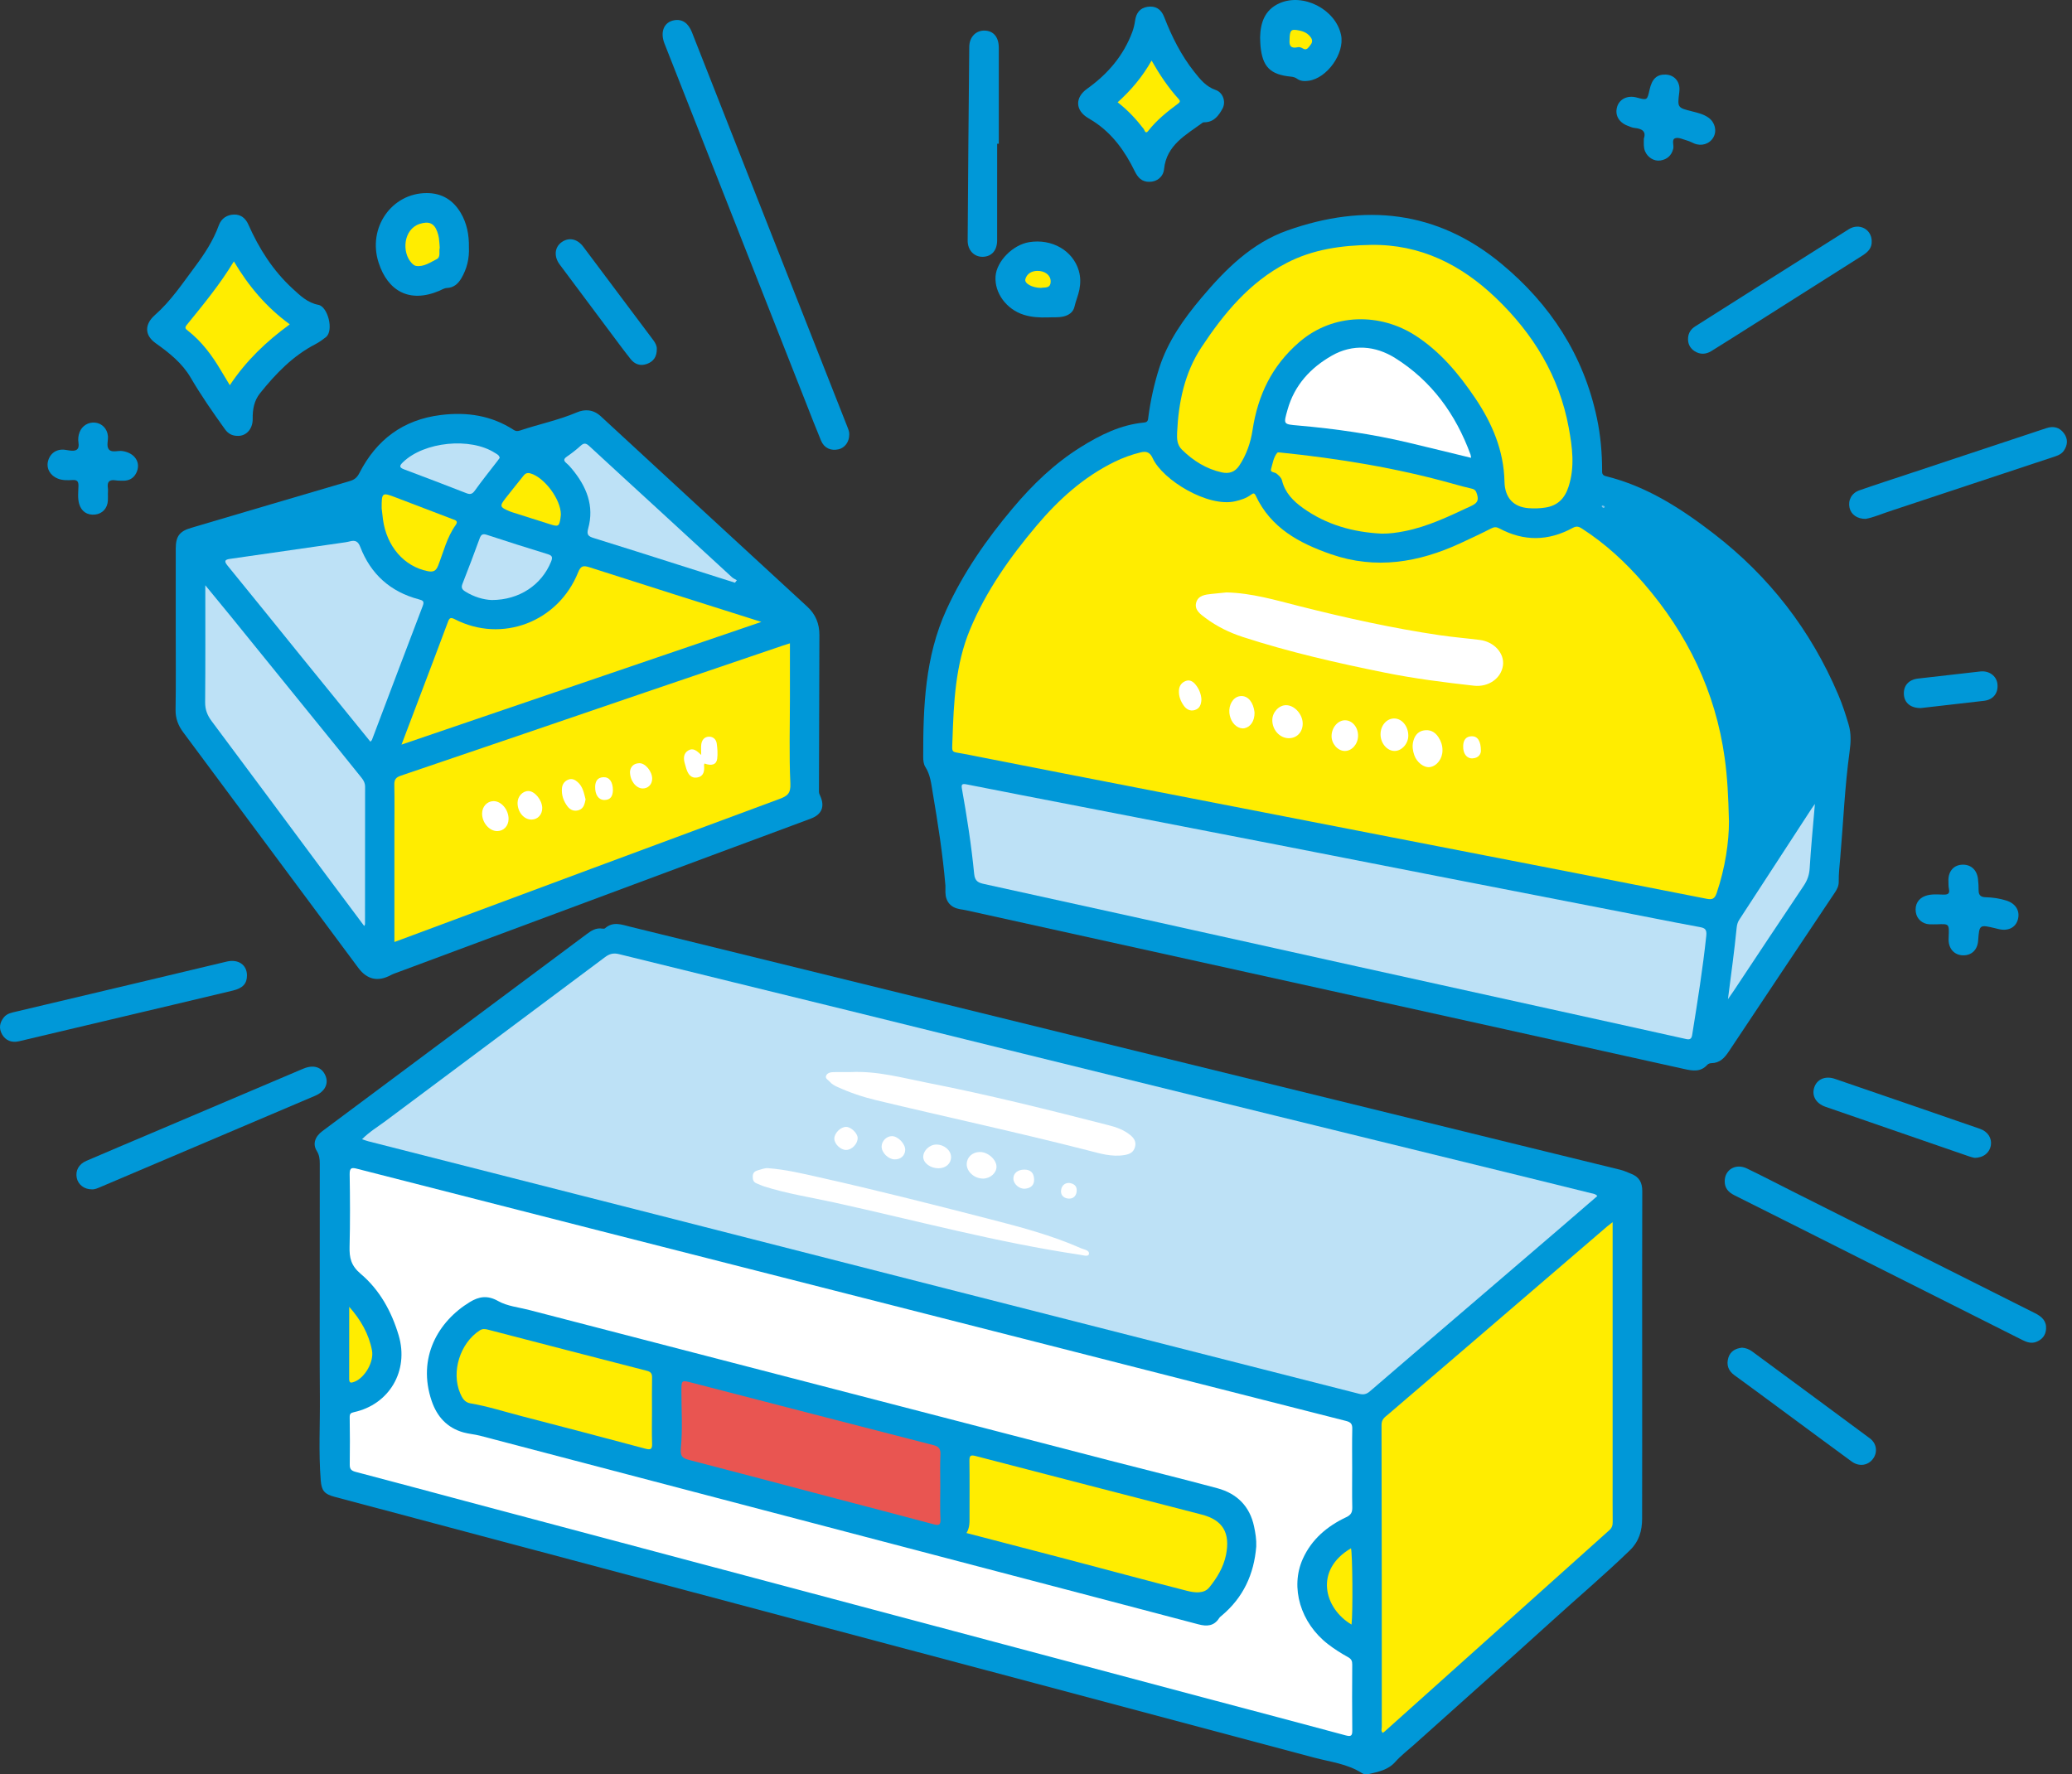
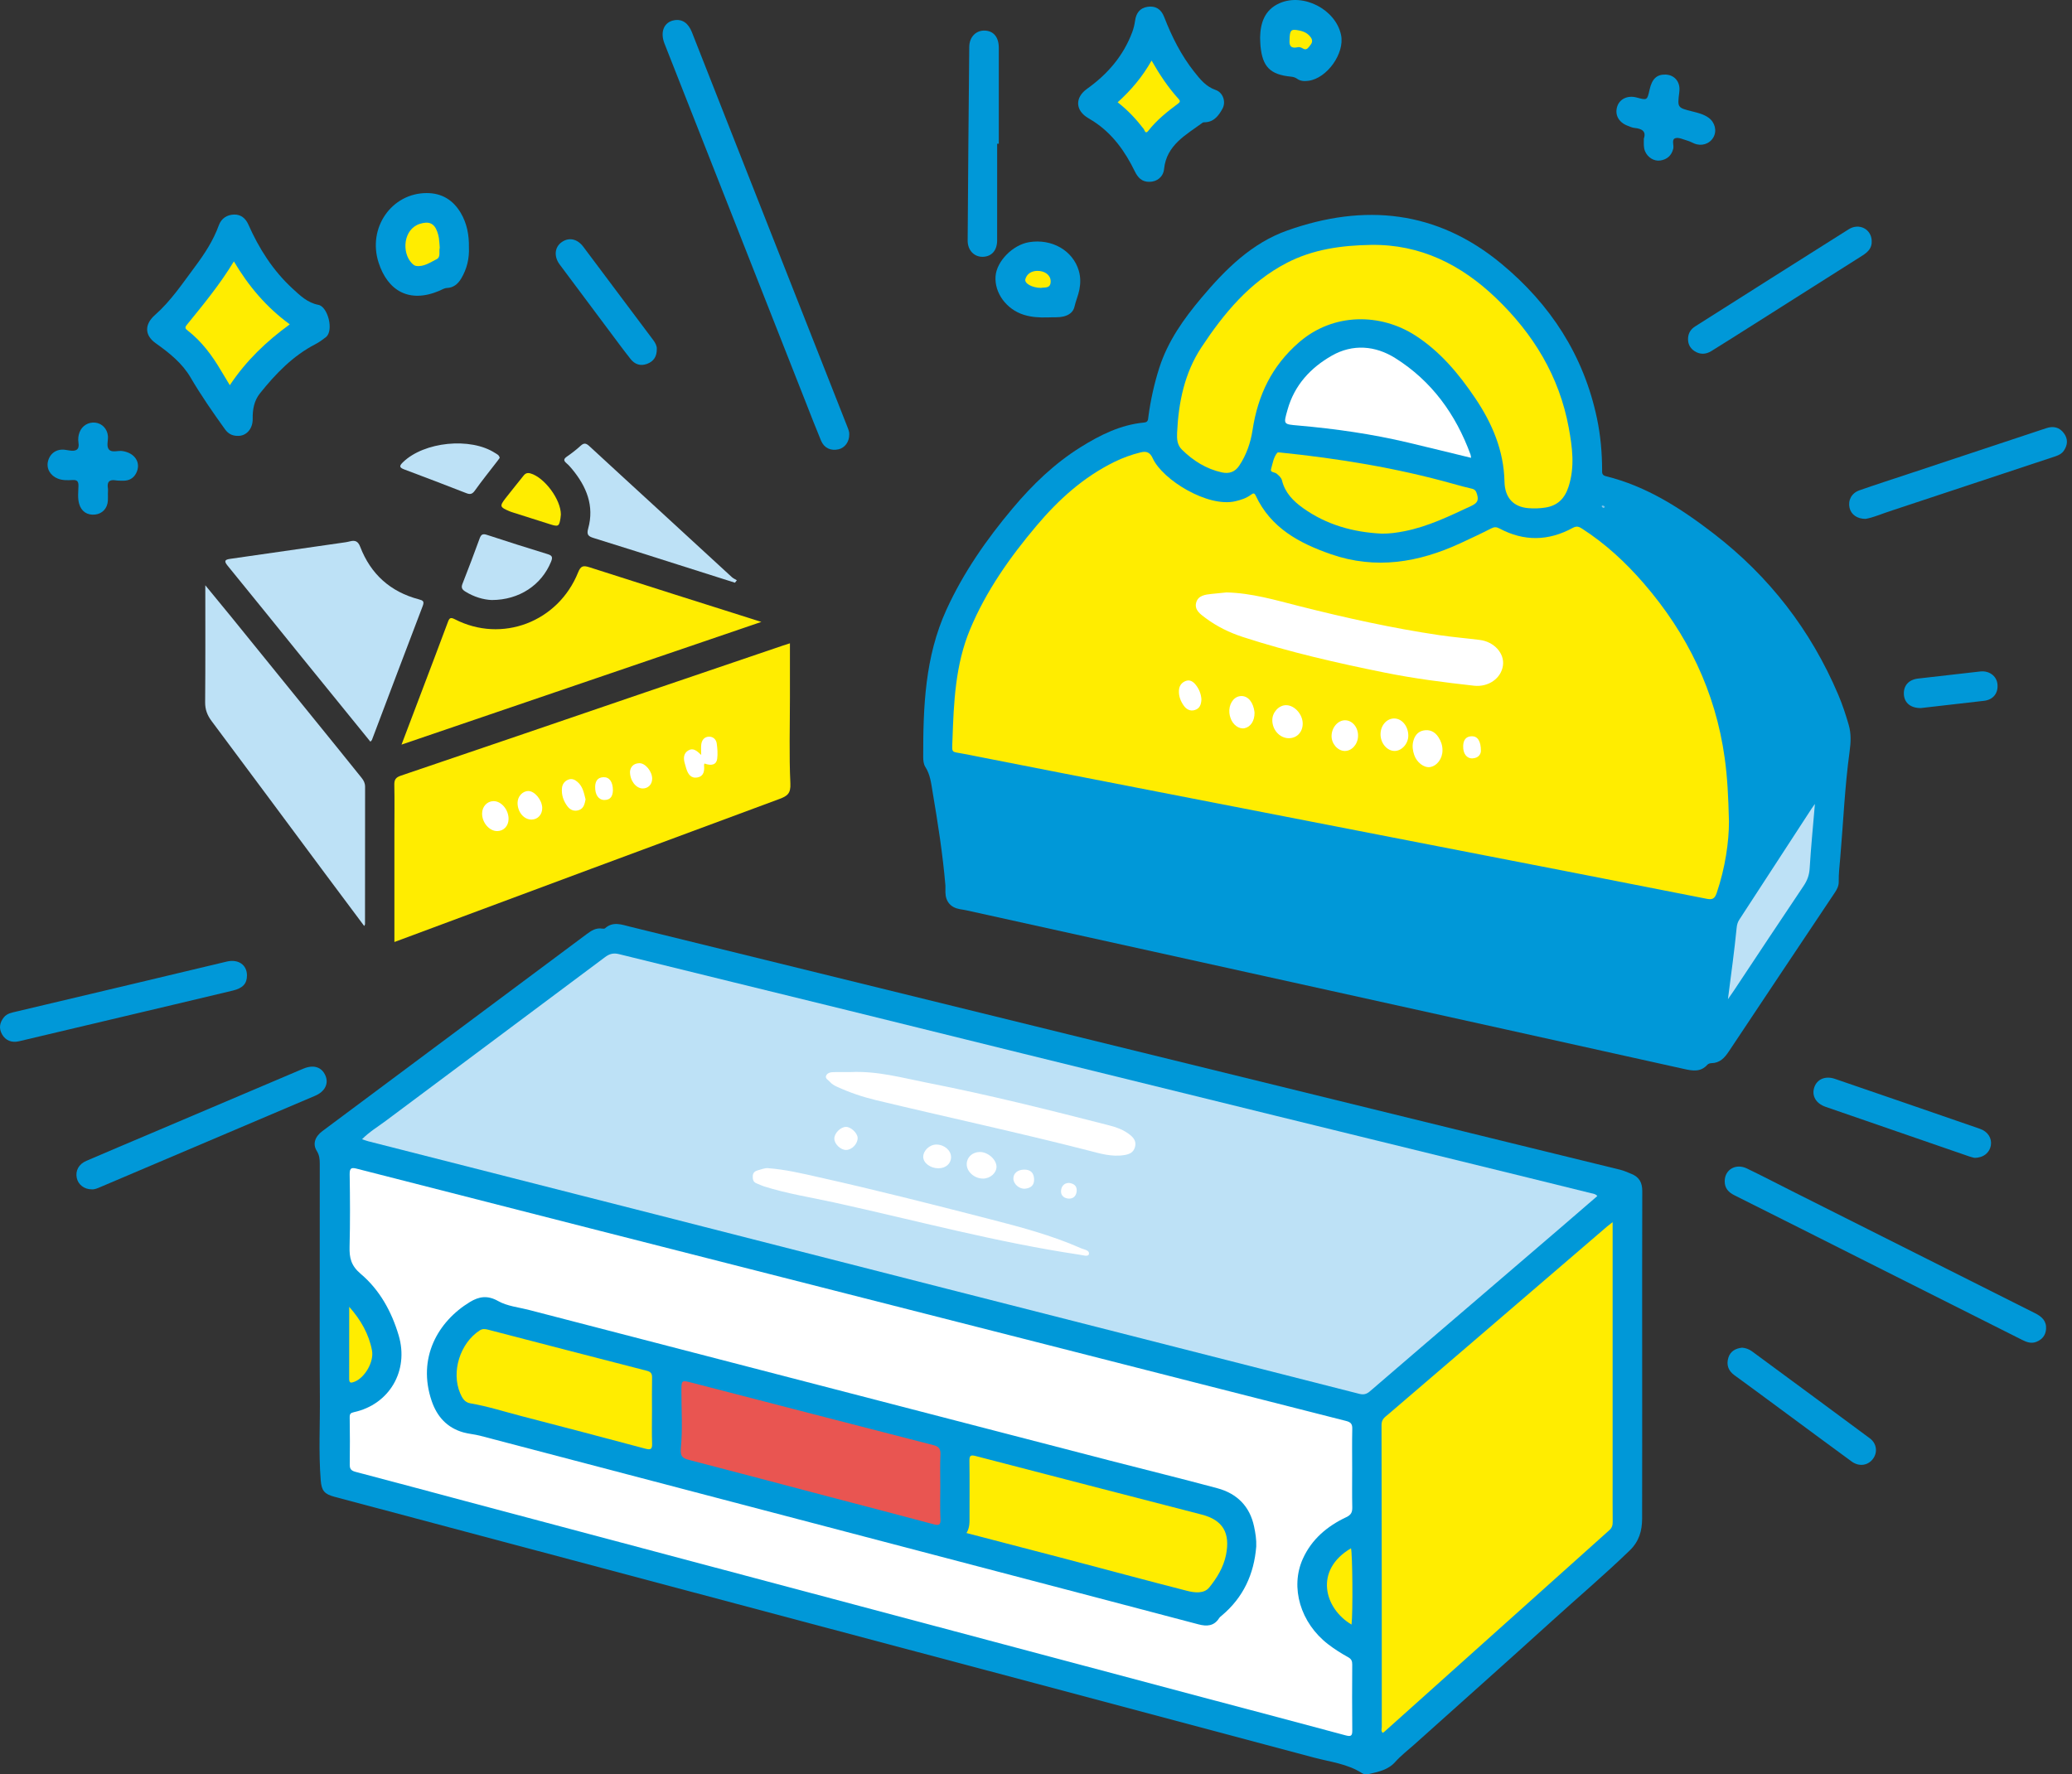
<svg xmlns="http://www.w3.org/2000/svg" version="1.1" id="レイヤー_1" x="0px" y="0px" width="244px" height="209px" viewBox="0 0 244 209" enable-background="new 0 0 244 209" xml:space="preserve">
  <rect x="0" y="0" width="244" height="209" fill="#333333" stroke="none" />
  <g>
    <path fill-rule="evenodd" clip-rule="evenodd" fill="#0098D8" d="M111.334,104.324c-0.313-3.701-0.888-7.365-1.508-11.024   c-0.174-1.021-0.272-2.057-0.866-2.974c-0.204-0.316-0.243-0.782-0.243-1.181c-0.01-5.91,0.213-11.795,2.723-17.301   c2-4.386,4.733-8.309,7.828-11.989c2.331-2.77,4.91-5.265,7.996-7.188c2.305-1.437,4.71-2.639,7.472-2.896   c0.476-0.044,0.452-0.353,0.494-0.663c0.262-1.958,0.682-3.881,1.283-5.763c1.01-3.158,2.884-5.792,4.993-8.294   c2.817-3.342,5.893-6.416,10.096-7.905c9.067-3.212,17.6-2.377,25.197,3.916c5.787,4.795,9.701,10.799,11.262,18.224   c0.419,1.992,0.597,4.014,0.605,6.049c0.001,0.344-0.051,0.635,0.458,0.761c4.782,1.18,8.814,3.783,12.655,6.739   c6.558,5.047,11.46,11.377,14.695,18.995c0.49,1.149,0.875,2.332,1.226,3.53c0.31,1.059,0.258,2.101,0.108,3.179   c-0.568,4.138-0.738,8.313-1.097,12.471c-0.082,0.954-0.195,1.905-0.181,2.865c0.008,0.476-0.206,0.888-0.471,1.282   c-4.159,6.224-8.319,12.447-12.464,18.682c-0.508,0.765-1.06,1.375-2.057,1.392c-0.161,0.002-0.372,0.071-0.476,0.185   c-0.786,0.883-1.724,0.727-2.729,0.503c-13.859-3.08-27.722-6.146-41.585-9.21c-14.316-3.164-28.633-6.323-42.95-9.482   c-0.254-0.056-0.513-0.09-0.769-0.135c-1.076-0.19-1.678-0.892-1.696-1.984C111.33,104.846,111.334,104.584,111.334,104.324z" />
    <path fill-rule="evenodd" clip-rule="evenodd" fill="#0098D8" d="M193.383,159.729c0,6.388,0.01,12.778-0.007,19.167   c-0.005,1.412-0.347,2.657-1.457,3.732c-2.963,2.868-6.107,5.533-9.157,8.303c-5.396,4.897-10.841,9.739-16.265,14.604   c-0.735,0.658-1.533,1.263-2.184,1.998c-0.861,0.971-2.02,1.17-3.163,1.444c-0.232,0.057-0.558,0.018-0.755-0.11   c-1.727-1.117-3.752-1.328-5.663-1.839c-19.794-5.297-39.598-10.551-59.397-15.82c-18.651-4.964-37.303-9.934-55.953-14.901   c-1.173-0.312-1.517-0.713-1.613-1.937c-0.262-3.299-0.071-6.605-0.101-9.91c-0.041-4.64-0.013-9.281-0.016-13.922   c0-4.493-0.002-8.986,0.003-13.48c0-0.525-0.044-0.998-0.349-1.483c-0.508-0.81-0.229-1.678,0.651-2.336   c3.627-2.709,7.257-5.413,10.888-8.118c6.747-5.03,13.497-10.055,20.241-15.09c0.55-0.412,1.097-0.763,1.823-0.651   c0.111,0.016,0.269,0.027,0.338-0.035c0.943-0.844,1.949-0.436,2.965-0.186c17.221,4.236,34.441,8.47,51.665,12.7   c16.996,4.175,33.995,8.345,50.993,12.516c4.644,1.14,9.287,2.278,13.934,3.413c0.451,0.112,0.868,0.311,1.299,0.482   c0.942,0.375,1.293,1.038,1.29,2.031C193.373,146.778,193.383,153.253,193.383,159.729z" />
-     <path fill-rule="evenodd" clip-rule="evenodd" fill="#0098D8" d="M20.694,74.202c0-3.193-0.002-6.387,0.002-9.581   c0.003-1.466,0.454-2.045,1.829-2.45c6.225-1.836,12.446-3.682,18.674-5.508c0.535-0.158,0.849-0.408,1.12-0.938   c2.013-3.929,5.142-6.295,9.608-6.843c3.079-0.377,5.95,0.058,8.576,1.762c0.25,0.164,0.462,0.156,0.73,0.067   c2.221-0.747,4.525-1.212,6.698-2.137c0.955-0.408,1.947-0.347,2.825,0.464c8.097,7.49,16.213,14.96,24.324,22.434   c0.971,0.896,1.416,2.005,1.413,3.315c-0.017,6.153-0.028,12.308-0.052,18.461c0,0.19,0.067,0.325,0.14,0.484   c0.58,1.26,0.205,2.205-1.097,2.692c-3.5,1.311-7.009,2.603-10.514,3.906c-12.712,4.731-25.424,9.466-38.135,14.199   c-0.272,0.101-0.551,0.191-0.805,0.328c-1.523,0.82-2.803,0.54-3.844-0.862c-6.872-9.245-13.742-18.49-20.61-27.738   c-0.583-0.783-0.917-1.624-0.901-2.65C20.727,80.474,20.694,77.339,20.694,74.202z" />
    <path fill-rule="evenodd" clip-rule="evenodd" fill="#0098D8" d="M28.049,51.343c-0.746,0.016-1.206-0.292-1.567-0.794   c-1.418-1.979-2.807-3.972-4.036-6.077c-1.005-1.718-2.534-2.92-4.125-4.055c-1.325-0.943-1.301-2.233-0.068-3.317   c1.863-1.639,3.235-3.708,4.706-5.681c1.127-1.509,2.16-3.086,2.81-4.882c0.298-0.823,0.979-1.25,1.814-1.264   c0.783-0.016,1.342,0.443,1.668,1.182c1.255,2.84,2.898,5.418,5.197,7.536c0.894,0.821,1.771,1.68,3.043,1.917   c1.117,0.208,1.853,3.047,0.883,3.807c-0.39,0.306-0.779,0.591-1.219,0.819c-2.665,1.374-4.684,3.482-6.528,5.78   c-0.707,0.879-0.888,1.912-0.87,3.024C29.775,50.536,28.996,51.347,28.049,51.343z" />
    <path fill-rule="evenodd" clip-rule="evenodd" fill="#0098D8" d="M100.008,51.204c0.002,0.849-0.527,1.551-1.256,1.719   c-0.915,0.211-1.7-0.143-2.066-1.02c-0.636-1.525-1.228-3.068-1.833-4.605c-5.533-14.053-11.066-28.106-16.6-42.158   C77.71,3.762,78.19,2.6,79.387,2.386c0.944-0.168,1.665,0.317,2.096,1.417c1.921,4.881,3.84,9.765,5.763,14.647   c4.176,10.6,8.353,21.199,12.529,31.797C99.901,50.572,100.038,50.893,100.008,51.204z" />
    <path fill-rule="evenodd" clip-rule="evenodd" fill="#0098D8" d="M135.351,21.417c-0.879,0.016-1.359-0.501-1.716-1.234   c-1.146-2.354-2.627-4.438-4.865-5.892c-0.194-0.126-0.392-0.249-0.593-0.364c-1.561-0.902-1.618-2.427-0.169-3.462   c2.412-1.721,4.287-3.883,5.332-6.699c0.161-0.436,0.263-0.882,0.33-1.346c0.119-0.846,0.543-1.473,1.448-1.615   c0.921-0.146,1.601,0.231,1.974,1.193c0.896,2.309,1.991,4.504,3.535,6.455c0.7,0.883,1.381,1.748,2.535,2.147   c0.854,0.293,1.238,1.396,0.8,2.197c-0.427,0.78-0.964,1.538-2.004,1.603c-0.115,0.008-0.257-0.01-0.338,0.051   c-1.963,1.446-4.251,2.621-4.54,5.466C136.988,20.82,136.262,21.418,135.351,21.417z" />
    <path fill-rule="evenodd" clip-rule="evenodd" fill="#0098D8" d="M203.103,139.13c0.005-1.357,1.298-2.126,2.609-1.496   c1.803,0.868,3.576,1.793,5.362,2.692c9.53,4.792,19.06,9.587,28.595,14.368c0.798,0.401,1.347,0.923,1.276,1.867   c-0.056,0.73-0.459,1.229-1.147,1.498c-0.6,0.232-1.127,0.04-1.662-0.229c-6.316-3.181-12.64-6.354-18.957-9.533   c-4.973-2.5-9.94-5.011-14.92-7.498C203.542,140.441,203.094,139.96,203.103,139.13z" />
    <path fill-rule="evenodd" clip-rule="evenodd" fill="#0098D8" d="M10.798,140.094c-0.881-0.001-1.593-0.557-1.756-1.336   c-0.182-0.857,0.225-1.631,1.128-2.021c2.58-1.111,5.169-2.201,7.755-3.299c5.813-2.469,11.625-4.938,17.438-7.409   c0.134-0.057,0.269-0.111,0.401-0.166c1.167-0.479,2.116-0.178,2.552,0.815c0.422,0.957-0.049,1.902-1.213,2.396   c-8.422,3.583-16.845,7.164-25.27,10.743C11.487,139.966,11.14,140.123,10.798,140.094z" />
    <path fill-rule="evenodd" clip-rule="evenodd" fill="#0098D8" d="M29.084,114.885c0.006,0.973-0.489,1.515-1.664,1.796   c-2.363,0.566-4.729,1.13-7.095,1.689c-6.028,1.429-12.056,2.859-18.084,4.281c-0.885,0.208-1.601-0.104-2-0.817   c-0.407-0.726-0.276-1.399,0.226-2.015c0.376-0.458,0.941-0.543,1.474-0.671c4.676-1.11,9.353-2.215,14.028-3.325   c3.576-0.85,7.151-1.708,10.727-2.557C28.056,112.944,29.075,113.642,29.084,114.885z" />
    <path fill-rule="evenodd" clip-rule="evenodd" fill="#0098D8" d="M219.701,61.118c-1.004,0.013-1.718-0.521-1.896-1.297   c-0.204-0.891,0.231-1.74,1.162-2.066c1.912-0.669,3.842-1.291,5.767-1.929c5.412-1.797,10.828-3.589,16.24-5.392   c0.848-0.281,1.555-0.107,2.08,0.608c0.482,0.656,0.448,1.35-0.002,2.025c-0.237,0.359-0.596,0.547-0.986,0.676   c-6.512,2.164-13.024,4.328-19.542,6.479C221.536,60.548,220.577,60.967,219.701,61.118z" />
    <path fill-rule="evenodd" clip-rule="evenodd" fill="#0098D8" d="M117.426,16.93c0,3.799,0.006,7.6-0.004,11.399   c-0.002,1.173-0.65,1.892-1.678,1.92c-1.02,0.029-1.801-0.766-1.792-1.923c0.049-7.603,0.112-15.206,0.188-22.807   c0.011-1.164,0.786-1.94,1.808-1.917c1.044,0.023,1.67,0.774,1.67,2.011c0,3.773,0,7.545,0,11.318   C117.553,16.93,117.489,16.93,117.426,16.93z" />
    <path fill-rule="evenodd" clip-rule="evenodd" fill="#0098D8" d="M55.22,29.133c0.059,1.28-0.223,2.535-0.916,3.686   c-0.377,0.625-0.893,1.069-1.661,1.103c-0.339,0.015-0.6,0.2-0.89,0.324c-3.573,1.523-6.096-0.011-7.162-3.291   c-1.34-4.118,1.529-8.215,5.665-8.213c1.787,0.001,3.107,0.829,4,2.333C54.981,26.3,55.245,27.66,55.22,29.133z" />
    <path fill-rule="evenodd" clip-rule="evenodd" fill="#0098D8" d="M220.413,28.386c0.046,0.843-0.463,1.318-1.109,1.726   c-4.362,2.757-8.717,5.523-13.075,8.285c-1.568,0.993-3.134,1.989-4.711,2.964c-0.644,0.397-1.333,0.417-1.975-0.004   c-0.546-0.36-0.804-0.898-0.753-1.564c0.043-0.597,0.344-1.035,0.838-1.348c6.025-3.817,12.044-7.64,18.078-11.44   C218.938,26.227,220.388,26.998,220.413,28.386z" />
    <path fill-rule="evenodd" clip-rule="evenodd" fill="#0098D8" d="M232.499,136.381c-0.09-0.026-0.346-0.075-0.59-0.16   c-5.644-1.945-11.288-3.893-16.93-5.848c-1.135-0.395-1.648-1.295-1.333-2.275c0.312-0.967,1.299-1.408,2.429-1.02   c5.703,1.953,11.402,3.918,17.1,5.891c0.917,0.319,1.41,1.114,1.27,1.938C234.296,135.786,233.559,136.397,232.499,136.381z" />
    <path fill-rule="evenodd" clip-rule="evenodd" fill="#0098D8" d="M205.146,158.745c0.419,0.03,0.823,0.174,1.182,0.439   c4.624,3.41,9.253,6.815,13.865,10.239c0.808,0.598,0.938,1.634,0.385,2.396c-0.586,0.812-1.646,0.978-2.531,0.33   c-2.835-2.07-5.653-4.166-8.479-6.25c-1.774-1.31-3.546-2.623-5.331-3.918c-0.732-0.533-0.956-1.24-0.701-2.064   C203.766,159.174,204.365,158.831,205.146,158.745z" />
-     <path fill-rule="evenodd" clip-rule="evenodd" fill="#0098D8" d="M148.391,4.411c0.037-1.649,0.49-3.229,2.274-4.026   c2.817-1.26,6.639,0.732,7.26,3.746c0.444,2.148-1.652,5.098-3.834,5.384c-0.466,0.061-0.933,0.06-1.338-0.235   c-0.22-0.158-0.458-0.225-0.729-0.251c-2.446-0.241-3.353-1.157-3.588-3.612C148.408,5.127,148.408,4.836,148.391,4.411z" />
+     <path fill-rule="evenodd" clip-rule="evenodd" fill="#0098D8" d="M148.391,4.411c0.037-1.649,0.49-3.229,2.274-4.026   c2.817-1.26,6.639,0.732,7.26,3.746c0.444,2.148-1.652,5.098-3.834,5.384c-0.466,0.061-0.933,0.06-1.338-0.235   c-0.22-0.158-0.458-0.225-0.729-0.251c-2.446-0.241-3.353-1.157-3.588-3.612C148.408,5.127,148.408,4.836,148.391,4.411" />
    <path fill-rule="evenodd" clip-rule="evenodd" fill="#0098D8" d="M123.335,37.389c-0.932,0.026-1.854-0.025-2.752-0.303   c-2.061-0.636-3.489-2.576-3.346-4.549c0.128-1.768,2.028-3.696,3.951-4.011c2.684-0.439,5.157,0.986,5.853,3.367   c0.217,0.743,0.21,1.498,0.065,2.238c-0.134,0.676-0.421,1.313-0.574,1.993c-0.142,0.635-0.646,1.001-1.291,1.154   C124.609,37.427,123.971,37.353,123.335,37.389z" />
-     <path fill-rule="evenodd" clip-rule="evenodd" fill="#0098D8" d="M228.092,108.876c-0.291,0-0.581,0.012-0.871-0.001   c-0.844-0.041-1.496-0.623-1.613-1.427c-0.133-0.902,0.29-1.622,1.129-1.919c0.675-0.239,1.379-0.171,2.07-0.152   c0.534,0.017,0.836-0.066,0.698-0.694c-0.062-0.28-0.043-0.579-0.056-0.869c-0.05-1.103,0.55-1.871,1.523-1.954   c1.054-0.092,1.817,0.545,1.954,1.655c0.057,0.46,0.078,0.926,0.078,1.39c0.001,0.554,0.284,0.767,0.803,0.78   c0.844,0.021,1.677,0.14,2.48,0.397c1.117,0.358,1.634,1.264,1.324,2.277c-0.285,0.943-1.194,1.357-2.323,1.062   c-0.084-0.023-0.168-0.042-0.253-0.062c-1.945-0.471-1.945-0.471-2.089,1.451c-0.082,1.078-0.771,1.742-1.788,1.719   c-0.995-0.021-1.679-0.757-1.69-1.822c-0.003-0.145,0.007-0.29,0.013-0.436C229.536,108.816,229.536,108.816,228.092,108.876z" />
    <path fill-rule="evenodd" clip-rule="evenodd" fill="#0098D8" d="M193.58,16.322c0.301-0.854-0.226-1.166-1.09-1.251   c-0.283-0.028-0.557-0.156-0.827-0.26c-1.057-0.408-1.53-1.297-1.216-2.27c0.291-0.899,1.239-1.337,2.283-1.056   c1.246,0.336,1.246,0.336,1.525-0.92c0.284-1.275,0.845-1.806,1.876-1.781c0.948,0.025,1.626,0.708,1.646,1.666   c0.004,0.145-0.01,0.291-0.026,0.435c-0.22,1.796-0.222,1.8,1.518,2.235c0.678,0.171,1.357,0.33,1.936,0.747   c0.759,0.548,1.002,1.55,0.563,2.313c-0.451,0.784-1.402,1.083-2.271,0.715c-0.265-0.113-0.522-0.255-0.799-0.332   c-0.474-0.132-1.024-0.416-1.421-0.28c-0.467,0.161-0.129,0.816-0.236,1.242c-0.203,0.791-0.713,1.251-1.504,1.378   c-0.75,0.121-1.502-0.353-1.811-1.075C193.536,17.382,193.58,16.917,193.58,16.322z" />
    <path fill-rule="evenodd" clip-rule="evenodd" fill="#0098D8" d="M77.346,41.101c0.009,0.916-0.383,1.473-1.146,1.759   c-0.778,0.291-1.446,0.058-1.94-0.567c-0.864-1.092-1.686-2.215-2.521-3.33c-1.946-2.601-3.889-5.204-5.832-7.809   c-0.693-0.93-0.603-2.026,0.215-2.616c0.86-0.621,1.854-0.425,2.572,0.533c2.752,3.665,5.495,7.336,8.244,11.004   C77.188,40.41,77.363,40.764,77.346,41.101z" />
    <path fill-rule="evenodd" clip-rule="evenodd" fill="#0098D8" d="M12.706,58.097c0,0.29,0.014,0.582-0.002,0.871   c-0.052,0.903-0.645,1.546-1.497,1.641c-0.938,0.104-1.643-0.368-1.894-1.289c-0.185-0.684-0.089-1.388-0.074-2.081   c0.012-0.525-0.146-0.728-0.689-0.697c-0.575,0.034-1.16,0.055-1.722-0.159c-0.905-0.346-1.394-1.194-1.174-2.059   c0.245-0.955,1.045-1.484,2.032-1.338c0.171,0.025,0.342,0.054,0.513,0.079c0.723,0.103,1.182-0.054,1.04-0.94   c-0.063-0.397-0.02-0.811,0.126-1.202c0.288-0.768,1.038-1.231,1.855-1.14c0.805,0.09,1.41,0.729,1.488,1.566   c0.052,0.543-0.216,1.217,0.127,1.603c0.354,0.398,1.045,0.097,1.581,0.177c1.487,0.222,2.23,1.392,1.624,2.594   c-0.321,0.638-0.865,0.913-1.563,0.9c-0.29-0.005-0.585,0.001-0.869-0.044c-0.734-0.115-1.016,0.184-0.904,0.907   c0.03,0.198,0.005,0.406,0.005,0.609C12.708,58.097,12.708,58.097,12.706,58.097z" />
    <path fill-rule="evenodd" clip-rule="evenodd" fill="#0098D8" d="M226.208,83.403c-1.189,0.014-1.922-0.597-2.001-1.544   c-0.09-1.066,0.539-1.801,1.659-1.93c2.441-0.281,4.887-0.561,7.331-0.836c1.037-0.118,1.909,0.517,2.021,1.458   c0.129,1.072-0.481,1.868-1.565,1.997C231.123,82.847,228.593,83.13,226.208,83.403z" />
    <path fill-rule="evenodd" clip-rule="evenodd" fill="#FFED00" d="M203.604,96.782c0,2.353-0.43,5.429-1.453,8.427   c-0.242,0.711-0.573,0.779-1.184,0.658c-5.45-1.078-10.903-2.149-16.357-3.211c-8.21-1.602-16.42-3.194-24.631-4.792   c-7.87-1.53-15.739-3.062-23.61-4.597c-7.612-1.483-15.226-2.961-22.835-4.465c-1.573-0.311-1.427,0.007-1.37-1.673   c0.15-4.408,0.337-8.823,2.063-12.973c1.89-4.542,4.696-8.511,7.851-12.248c2.587-3.068,5.52-5.716,9.154-7.501   c0.99-0.486,2.024-0.86,3.096-1.122c0.642-0.155,1.077-0.049,1.415,0.691c1.166,2.558,6.503,5.832,9.745,5.063   c0.657-0.157,1.288-0.356,1.825-0.761c0.28-0.211,0.412-0.217,0.565,0.111c1.777,3.804,5.127,5.596,8.854,6.891   c5.276,1.834,10.331,0.981,15.259-1.299c1.207-0.559,2.415-1.123,3.598-1.729c0.373-0.19,0.613-0.203,1.004,0.005   c2.875,1.536,5.771,1.479,8.613-0.076c0.463-0.252,0.733-0.147,1.088,0.082c2.757,1.772,5.133,3.974,7.271,6.445   c5.149,5.953,8.457,12.757,9.539,20.591C203.409,91.516,203.531,93.748,203.604,96.782z" />
-     <path fill-rule="evenodd" clip-rule="evenodd" fill="#BDE1F6" d="M198.612,122.401c-2.656-0.588-5.313-1.179-7.969-1.765   c-10.203-2.25-20.409-4.496-30.612-6.751c-8.451-1.868-16.898-3.754-25.349-5.624c-6.246-1.382-12.493-2.755-18.743-4.122   c-0.68-0.149-1.133-0.294-1.221-1.203c-0.326-3.368-0.85-6.715-1.444-10.049c-0.089-0.495,0.034-0.596,0.543-0.496   c4.428,0.879,8.861,1.729,13.294,2.589c7.698,1.494,15.397,2.982,23.096,4.484c6.306,1.228,12.608,2.472,18.914,3.704   c8.52,1.664,17.041,3.322,25.563,4.982c1.818,0.354,3.636,0.718,5.458,1.046c0.631,0.113,0.874,0.266,0.789,1.047   c-0.407,3.83-1.011,7.629-1.623,11.429C199.243,122.072,199.236,122.533,198.612,122.401z" />
    <path fill-rule="evenodd" clip-rule="evenodd" fill="#FFED00" d="M161.44,28.847c5.834-0.089,10.621,2.328,14.722,6.254   c4.397,4.211,7.459,9.214,8.574,15.278c0.426,2.311,0.733,4.623-0.023,6.952c-0.45,1.383-1.272,2.224-2.72,2.454   c-0.666,0.105-1.333,0.125-1.996,0.073c-1.754-0.135-2.786-1.204-2.828-3.119c-0.078-3.675-1.452-6.881-3.456-9.853   c-1.922-2.85-4.11-5.477-7.046-7.37c-4.066-2.619-9.631-2.728-13.712,0.824c-3.198,2.782-4.832,6.223-5.458,10.342   c-0.219,1.441-0.72,2.912-1.573,4.182c-0.495,0.739-1.193,0.971-2.047,0.779c-1.839-0.408-3.366-1.37-4.691-2.676   c-0.558-0.549-0.608-1.224-0.571-1.996c0.168-3.589,0.877-7.052,2.87-10.067c2.638-3.99,5.661-7.66,10.027-9.929   C154.623,29.358,157.991,28.904,161.44,28.847z" />
    <path fill-rule="evenodd" clip-rule="evenodd" fill="#FFFFFF" d="M173.236,53.928c-2.516-0.609-4.952-1.212-7.395-1.792   c-4.262-1.011-8.589-1.63-12.948-2.012c-1.795-0.156-1.76-0.124-1.269-1.871c0.811-2.889,2.708-4.931,5.209-6.359   c2.469-1.41,5.13-1.183,7.463,0.281c4.295,2.694,7.14,6.623,8.873,11.368C173.205,53.64,173.206,53.751,173.236,53.928z" />
    <path fill-rule="evenodd" clip-rule="evenodd" fill="#FFED00" d="M162.714,62.858c-3.361-0.167-6.506-1.034-9.274-3.016   c-1.145-0.819-2.117-1.799-2.471-3.247c-0.083-0.338-0.366-0.577-0.639-0.806c-0.221-0.188-0.774-0.123-0.654-0.529   c0.196-0.655,0.279-1.368,0.73-1.924c0.051-0.061,0.22-0.047,0.329-0.036c6.892,0.706,13.712,1.816,20.393,3.692   c0.723,0.204,1.449,0.402,2.181,0.567c0.39,0.089,0.513,0.278,0.63,0.674c0.224,0.748-0.015,1.05-0.69,1.365   c-2.544,1.187-5.064,2.423-7.852,2.971C164.515,62.743,163.625,62.869,162.714,62.858z" />
    <path fill-rule="evenodd" clip-rule="evenodd" fill="#BDE1F6" d="M213.725,94.695c-0.226,2.677-0.468,5.123-0.616,7.575   c-0.047,0.792-0.275,1.428-0.713,2.078c-2.767,4.11-5.494,8.246-8.236,12.372c-0.171,0.256-0.351,0.506-0.678,0.978   c0.214-1.655,0.402-3.043,0.573-4.433c0.162-1.318,0.325-2.639,0.453-3.962c0.035-0.36,0.116-0.673,0.313-0.973   c2.849-4.371,5.693-8.745,8.538-13.117C213.435,95.096,213.519,94.984,213.725,94.695z" />
    <path fill-rule="evenodd" clip-rule="evenodd" fill="#80C3E9" d="M188.808,59.826c-0.048-0.036-0.134-0.07-0.17-0.133   c-0.068-0.117,0.044-0.152,0.118-0.142c0.071,0.008,0.165,0.054,0.196,0.112C189.002,59.756,188.933,59.812,188.808,59.826z" />
    <path fill-rule="evenodd" clip-rule="evenodd" fill="#BDE1F6" d="M188.102,140.882c-1.405,1.213-2.801,2.425-4.204,3.629   c-3.542,3.043-7.088,6.082-10.632,9.12c-3.984,3.416-7.975,6.825-11.946,10.255c-0.398,0.343-0.748,0.423-1.257,0.294   c-16.16-4.126-32.329-8.235-48.491-12.354c-11.505-2.932-23.006-5.879-34.512-8.813c-11.223-2.862-22.447-5.715-33.671-8.575   c-0.223-0.056-0.437-0.141-0.756-0.245c0.857-0.872,1.85-1.46,2.762-2.141c8.614-6.441,17.244-12.863,25.855-19.31   c0.534-0.401,0.999-0.513,1.647-0.353c8.968,2.217,17.939,4.406,26.909,6.611c6.833,1.681,13.66,3.379,20.492,5.063   c9.979,2.459,19.962,4.915,29.944,7.368c9.898,2.432,19.799,4.855,29.698,7.284c2.474,0.607,4.946,1.225,7.42,1.832   C187.607,140.609,187.874,140.609,188.102,140.882z" />
    <path fill-rule="evenodd" clip-rule="evenodd" fill="#FFFFFF" d="M159.233,173.009c0,1.509-0.023,3.02,0.012,4.53   c0.012,0.583-0.125,0.895-0.715,1.174c-2.235,1.055-4.068,2.595-5.107,4.899c-1.521,3.376-0.278,7.559,2.975,10.064   c0.732,0.563,1.522,1.067,2.334,1.513c0.404,0.221,0.511,0.457,0.508,0.877c-0.015,2.585-0.024,5.17,0.005,7.754   c0.008,0.663-0.158,0.76-0.794,0.588c-5.314-1.438-10.641-2.834-15.964-4.251c-13.722-3.652-27.444-7.311-41.168-10.963   c-15.487-4.124-30.978-8.241-46.467-12.365c-4.313-1.148-8.622-2.316-12.939-3.446c-0.504-0.132-0.735-0.298-0.726-0.855   c0.027-1.858,0.022-3.716-0.006-5.572c-0.006-0.404,0.096-0.528,0.498-0.615c4.166-0.904,6.505-4.865,5.272-9.037   c-0.83-2.804-2.245-5.373-4.465-7.247c-1.161-0.981-1.351-1.904-1.319-3.217c0.071-2.838,0.058-5.681,0.01-8.52   c-0.015-0.82,0.285-0.8,0.902-0.641c9.573,2.456,19.149,4.903,28.727,7.343c17.412,4.44,34.826,8.871,52.238,13.312   c11.822,3.014,23.643,6.041,35.47,9.042c0.564,0.143,0.743,0.364,0.731,0.931C159.209,169.872,159.231,171.441,159.233,173.009z" />
    <path fill-rule="evenodd" clip-rule="evenodd" fill="#FFED00" d="M189.904,143.956c0,10.274,0,20.35,0,30.424   c0,1.626-0.009,3.253,0.007,4.878c0.004,0.4-0.076,0.701-0.396,0.986c-8.825,7.897-17.641,15.806-26.46,23.713   c-0.063,0.055-0.138,0.101-0.218,0.159c-0.242-0.21-0.117-0.487-0.117-0.722c-0.007-11.847,0.004-23.694-0.03-35.541   c-0.001-0.699,0.392-0.92,0.8-1.267c3.134-2.675,6.259-5.36,9.385-8.047c5.461-4.689,10.92-9.381,16.379-14.07   C189.421,144.326,189.599,144.197,189.904,143.956z" />
    <path fill-rule="evenodd" clip-rule="evenodd" fill="#FFED00" d="M159.158,191.362c-3.24-1.912-4.416-6.438-0.064-8.988   C159.271,182.986,159.329,189.953,159.158,191.362z" />
    <path fill-rule="evenodd" clip-rule="evenodd" fill="#FFED00" d="M41.124,153.931c1.351,1.53,2.314,3.194,2.683,5.142   c0.252,1.336-0.851,3.234-2.083,3.692c-0.361,0.134-0.607,0.191-0.604-0.339C41.129,159.594,41.124,156.762,41.124,153.931z" />
    <path fill-rule="evenodd" clip-rule="evenodd" fill="#FFED00" d="M46.445,110.96c0-4.423-0.001-8.719,0-13.014   c0-1.829,0.028-3.658-0.01-5.487c-0.014-0.617,0.162-0.886,0.777-1.095c9.638-3.263,19.265-6.563,28.895-9.851   c5.365-1.829,10.731-3.65,16.097-5.475c0.243-0.083,0.489-0.155,0.818-0.262c0,2.205,0,4.345,0,6.484   c0,3.34-0.104,6.683,0.052,10.016c0.058,1.199-0.354,1.492-1.319,1.847c-14.831,5.484-29.646,11.01-44.467,16.525   C47.048,110.74,46.808,110.826,46.445,110.96z" />
    <path fill-rule="evenodd" clip-rule="evenodd" fill="#FFED00" d="M47.284,87.709c0.827-2.178,1.58-4.167,2.334-6.154   c1.043-2.757,2.096-5.513,3.122-8.275c0.172-0.466,0.29-0.61,0.821-0.337c5.535,2.846,12.166,0.335,14.518-5.522   c0.319-0.797,0.623-0.829,1.353-0.596c6.656,2.144,13.326,4.244,20.225,6.431C75.46,78.098,61.461,82.873,47.284,87.709z" />
    <path fill-rule="evenodd" clip-rule="evenodd" fill="#BDE1F6" d="M42.891,109.076c-1.545-2.07-3.07-4.101-4.583-6.138   c-4.461-6-8.91-12.008-13.385-17.997c-0.508-0.681-0.772-1.349-0.766-2.221c0.04-4.525,0.02-9.049,0.02-13.779   c1.09,1.329,2.078,2.518,3.051,3.717c4.181,5.153,8.358,10.308,12.534,15.465c0.948,1.171,1.888,2.348,2.835,3.52   c0.243,0.301,0.396,0.619,0.396,1.027c-0.009,5.397-0.006,10.795-0.009,16.193C42.983,108.908,42.946,108.953,42.891,109.076z" />
    <path fill-rule="evenodd" clip-rule="evenodd" fill="#BDE1F6" d="M43.62,87.366c-2.754-3.393-5.462-6.72-8.163-10.055   c-2.883-3.559-5.751-7.131-8.653-10.677c-0.431-0.525-0.352-0.713,0.276-0.803c4.524-0.649,9.049-1.3,13.574-1.952   c0.2-0.028,0.398-0.074,0.595-0.122c0.595-0.146,0.926,0.019,1.169,0.651c1.241,3.226,3.556,5.304,6.904,6.188   c0.497,0.13,0.665,0.237,0.458,0.782c-2.008,5.253-3.99,10.516-5.98,15.775C43.78,87.203,43.728,87.241,43.62,87.366z" />
    <path fill-rule="evenodd" clip-rule="evenodd" fill="#BDE1F6" d="M86.548,68.638c-2.255-0.717-4.511-1.432-6.767-2.148   c-3.284-1.041-6.563-2.095-9.854-3.111c-0.63-0.195-0.872-0.374-0.661-1.128c0.743-2.675-0.204-4.946-1.892-6.99   c-0.202-0.246-0.416-0.488-0.658-0.692c-0.358-0.302-0.362-0.507,0.043-0.787c0.572-0.395,1.125-0.824,1.636-1.292   c0.408-0.372,0.667-0.255,1.022,0.074c2.679,2.48,5.375,4.94,8.063,7.411c2.902,2.667,5.798,5.34,8.702,8.004   c0.168,0.154,0.394,0.248,0.591,0.369C86.699,68.444,86.623,68.541,86.548,68.638z" />
    <path fill-rule="evenodd" clip-rule="evenodd" fill="#BDE1F6" d="M57.906,70.678c-0.956-0.036-2.082-0.354-3.117-1.003   c-0.368-0.232-0.511-0.447-0.326-0.911c0.705-1.778,1.371-3.572,2.03-5.368c0.162-0.443,0.366-0.552,0.84-0.396   c2.365,0.779,4.74,1.531,7.12,2.26c0.533,0.163,0.678,0.321,0.442,0.898C63.785,68.892,61.169,70.675,57.906,70.678z" />
-     <path fill-rule="evenodd" clip-rule="evenodd" fill="#FFED00" d="M44.945,59.877c-0.006-1.864,0.045-1.899,1.623-1.296   c2.241,0.857,4.485,1.708,6.725,2.57c0.307,0.117,0.724,0.194,0.362,0.7c-1.025,1.437-1.427,3.152-2.054,4.761   c-0.263,0.67-0.599,0.794-1.243,0.665c-2.773-0.558-4.827-2.912-5.26-6.095C45.032,60.694,44.984,60.204,44.945,59.877z" />
    <path fill-rule="evenodd" clip-rule="evenodd" fill="#BDE1F6" d="M58.845,53.939c-0.083,0.113-0.182,0.252-0.286,0.387   c-0.884,1.151-1.796,2.278-2.637,3.458c-0.3,0.421-0.552,0.484-1.001,0.309c-2.431-0.946-4.866-1.885-7.311-2.796   c-0.637-0.237-0.581-0.438-0.148-0.859c2.482-2.407,7.935-2.965,10.841-1.077C58.511,53.495,58.784,53.59,58.845,53.939z" />
    <path fill-rule="evenodd" clip-rule="evenodd" fill="#FFED00" d="M66.048,60.609c-0.01,0.091-0.02,0.266-0.046,0.437   c-0.147,0.943-0.255,1.013-1.163,0.727c-1.46-0.46-2.916-0.924-4.374-1.388c-0.164-0.052-0.332-0.104-0.49-0.173   c-1.12-0.477-1.162-0.588-0.439-1.528c0.688-0.896,1.418-1.76,2.112-2.649c0.228-0.292,0.463-0.371,0.824-0.27   C64.096,56.227,66.052,58.817,66.048,60.609z" />
    <path fill-rule="evenodd" clip-rule="evenodd" fill="#FFED00" d="M27.541,30.789c1.729,2.915,3.825,5.402,6.584,7.417   c-2.741,1.99-5.146,4.285-7.061,7.168c-0.362-0.599-0.703-1.152-1.032-1.711c-1.051-1.786-2.27-3.432-3.918-4.719   c-0.257-0.201-0.401-0.324-0.121-0.671C23.944,35.871,25.919,33.481,27.541,30.789z" />
    <path fill-rule="evenodd" clip-rule="evenodd" fill="#FFED00" d="M131.614,12.05c1.6-1.438,2.931-3.028,3.997-4.916   c0.935,1.634,1.944,3.163,3.183,4.526c0.209,0.231,0.185,0.357-0.062,0.542c-1.278,0.953-2.524,1.94-3.514,3.215   c-0.338,0.435-0.43-0.091-0.529-0.222C133.8,14.046,132.824,12.984,131.614,12.05z" />
    <path fill-rule="evenodd" clip-rule="evenodd" fill="#FFED00" d="M51.786,29.18c-0.128,0.449,0.148,1.093-0.364,1.348   c-0.761,0.378-1.501,0.926-2.428,0.795c-0.179-0.024-0.363-0.18-0.498-0.318c-1.216-1.261-1.004-4.013,0.94-4.636   c1.045-0.334,1.69-0.097,2.053,0.919c0.088,0.243,0.16,0.498,0.196,0.753C51.739,28.414,51.753,28.792,51.786,29.18z" />
    <path fill-rule="evenodd" clip-rule="evenodd" fill="#FFED00" d="M151.86,4.743c0.014-1.235,0.171-1.351,1.158-1.147   c0.558,0.115,1.031,0.347,1.362,0.837c0.242,0.36,0.125,0.667-0.119,0.945c-0.213,0.245-0.391,0.605-0.838,0.331   c-0.164-0.102-0.404-0.193-0.577-0.152C151.837,5.796,151.833,5.16,151.86,4.743z" />
    <path fill-rule="evenodd" clip-rule="evenodd" fill="#FEEC00" d="M122.588,33.912c-1.058-0.013-1.982-0.53-1.84-1.034   c0.182-0.64,0.725-0.956,1.38-0.971c0.926-0.021,1.594,0.508,1.599,1.218C123.735,34.035,123.018,33.816,122.588,33.912z" />
    <path fill-rule="evenodd" clip-rule="evenodd" fill="#FFFFFF" d="M144.426,69.783c2.963,0.065,5.777,0.904,8.607,1.62   c5.445,1.375,10.921,2.592,16.477,3.414c1.575,0.232,3.166,0.363,4.747,0.561c1.695,0.211,2.928,1.582,2.733,3.007   c-0.204,1.51-1.702,2.577-3.41,2.386c-3.511-0.392-7.012-0.837-10.479-1.536c-5.645-1.14-11.253-2.418-16.735-4.2   c-1.577-0.514-3.064-1.238-4.396-2.234c-0.595-0.445-1.336-0.946-1.11-1.809c0.224-0.857,1.072-0.955,1.839-1.035   C143.272,69.894,143.851,69.84,144.426,69.783z" />
    <path fill-rule="evenodd" clip-rule="evenodd" fill="#FFFFFF" d="M169.867,88.373c0.011,0.978-0.643,1.856-1.474,1.982   c-0.704,0.107-1.559-0.556-1.852-1.421c-0.171-0.504-0.247-1.019-0.134-1.536c0.146-0.66,0.505-1.206,1.196-1.35   c0.74-0.154,1.356,0.122,1.784,0.779C169.695,87.3,169.872,87.806,169.867,88.373z" />
    <path fill-rule="evenodd" clip-rule="evenodd" fill="#FFFFFF" d="M151.745,86.954c-1.064-0.019-1.937-1.002-1.917-2.163   c0.013-0.906,0.781-1.726,1.618-1.727c0.994-0.002,1.961,1.069,1.961,2.176C153.407,86.247,152.706,86.97,151.745,86.954z" />
    <path fill-rule="evenodd" clip-rule="evenodd" fill="#FFFFFF" d="M162.572,86.535c-0.018-1.054,0.711-1.913,1.615-1.905   c0.905,0.007,1.643,0.901,1.656,2.004c0.011,0.957-0.767,1.828-1.625,1.822C163.349,88.45,162.589,87.563,162.572,86.535z" />
    <path fill-rule="evenodd" clip-rule="evenodd" fill="#FFFFFF" d="M147.735,83.947c0.013,0.981-0.475,1.686-1.177,1.83   c-0.657,0.134-1.386-0.395-1.657-1.22c-0.064-0.188-0.111-0.389-0.129-0.586c-0.086-0.966,0.435-1.821,1.184-1.96   c0.79-0.147,1.452,0.418,1.704,1.469C147.707,83.673,147.725,83.875,147.735,83.947z" />
    <path fill-rule="evenodd" clip-rule="evenodd" fill="#FFFFFF" d="M159.925,86.719c-0.029,0.965-0.748,1.755-1.581,1.739   c-0.823-0.017-1.559-0.87-1.538-1.785c0.021-1,0.762-1.846,1.601-1.832C159.275,84.855,159.959,85.701,159.925,86.719z" />
    <path fill-rule="evenodd" clip-rule="evenodd" fill="#FFFFFE" d="M141.48,82.37c-0.026,0.615-0.19,1.089-0.786,1.269   c-0.549,0.165-0.987-0.098-1.279-0.502c-0.372-0.516-0.615-1.108-0.584-1.777c0.024-0.548,0.286-0.941,0.784-1.142   c0.518-0.209,0.915,0.094,1.203,0.455C141.218,81.173,141.44,81.771,141.48,82.37z" />
    <path fill-rule="evenodd" clip-rule="evenodd" fill="#FFFFFE" d="M174.391,88.468c-0.015,0.347-0.26,0.828-0.99,0.861   c-0.687,0.031-1.13-0.568-1.097-1.475c0.023-0.66,0.308-1.129,1.036-1.131C174.001,86.721,174.4,87.292,174.391,88.468z" />
    <path fill-rule="evenodd" clip-rule="evenodd" fill="#FFFFFF" d="M100.132,126.282c3.19-0.157,6.131,0.685,9.1,1.266   c7.172,1.405,14.261,3.181,21.338,4.998c0.899,0.23,1.779,0.545,2.512,1.138c0.439,0.354,0.755,0.785,0.575,1.426   c-0.178,0.632-0.623,0.837-1.212,0.939c-1.504,0.264-2.926-0.183-4.333-0.544c-8.283-2.124-16.646-3.92-24.957-5.918   c-1.578-0.378-3.112-0.9-4.59-1.578c-0.319-0.146-0.621-0.321-0.85-0.591c-0.181-0.213-0.555-0.372-0.438-0.691   c0.133-0.354,0.525-0.433,0.88-0.441C98.854,126.271,99.55,126.282,100.132,126.282z" />
    <path fill-rule="evenodd" clip-rule="evenodd" fill="#FFFFFF" d="M90.418,137.598c2.159,0.164,4.098,0.641,6.039,1.076   c6.627,1.482,13.21,3.155,19.788,4.848c3.753,0.967,7.511,1.94,11.07,3.517c0.362,0.161,1.032,0.219,0.91,0.702   c-0.08,0.322-0.71,0.107-1.104,0.049c-9.753-1.452-19.268-4.032-28.88-6.148c-2.763-0.607-5.568-1.037-8.273-1.898   c-0.301-0.096-0.588-0.241-0.883-0.358c-0.396-0.158-0.452-0.479-0.439-0.854c0.013-0.391,0.26-0.588,0.576-0.674   C89.666,137.733,90.107,137.569,90.418,137.598z" />
    <path fill-rule="evenodd" clip-rule="evenodd" fill="#FFFFFF" d="M115.782,138.827c-1.022,0.01-1.948-0.801-1.94-1.702   c0.008-0.812,0.657-1.417,1.536-1.431c0.939-0.013,1.954,0.87,1.971,1.718C117.363,138.152,116.626,138.817,115.782,138.827z" />
    <path fill-rule="evenodd" clip-rule="evenodd" fill="#FFFFFF" d="M110.5,137.614c-0.927,0-1.76-0.618-1.779-1.317   c-0.02-0.751,0.733-1.474,1.538-1.479c0.933-0.002,1.734,0.677,1.738,1.474C112.001,137.063,111.376,137.616,110.5,137.614z" />
-     <path fill-rule="evenodd" clip-rule="evenodd" fill="#FFFFFF" d="M106.597,135.447c-0.018,0.681-0.544,1.145-1.271,1.118   c-0.745-0.026-1.518-0.81-1.506-1.524c0.011-0.65,0.594-1.225,1.23-1.214C105.754,133.839,106.613,134.74,106.597,135.447z" />
    <path fill-rule="evenodd" clip-rule="evenodd" fill="#FFFFFF" d="M99.635,135.455c-0.642,0.003-1.372-0.695-1.384-1.323   c-0.012-0.652,0.748-1.409,1.4-1.394c0.57,0.013,1.324,0.732,1.346,1.285C101.022,134.717,100.324,135.452,99.635,135.455z" />
    <path fill-rule="evenodd" clip-rule="evenodd" fill="#FFFFFF" d="M121.776,138.884c0.035,0.744-0.414,1.07-1.053,1.132   c-0.687,0.067-1.37-0.547-1.387-1.164c-0.02-0.649,0.512-1.087,1.301-1.083C121.385,137.776,121.743,138.167,121.776,138.884z" />
    <path fill-rule="evenodd" clip-rule="evenodd" fill="#FEFFFF" d="M125.884,139.337c0.562,0.066,0.924,0.342,0.911,0.89   c-0.014,0.552-0.327,0.978-0.91,0.96c-0.531-0.016-0.985-0.332-0.938-0.926C124.988,139.743,125.301,139.345,125.884,139.337z" />
    <path fill-rule="evenodd" clip-rule="evenodd" fill="#0098D8" d="M147.937,182.165c-0.26,3.248-1.52,6.004-4.058,8.132   c-0.11,0.091-0.234,0.182-0.309,0.301c-0.605,0.951-1.452,0.997-2.443,0.734c-7.902-2.088-15.81-4.158-23.715-6.235   c-20.296-5.33-40.589-10.66-60.887-15.984c-0.642-0.167-1.317-0.21-1.954-0.389c-1.92-0.54-3.106-1.856-3.735-3.699   c-1.721-5.053,0.72-9.361,4.497-11.659c1.065-0.648,2.074-0.825,3.327-0.115c1.072,0.608,2.424,0.734,3.656,1.053   c22.806,5.918,45.612,11.835,68.42,17.746c4.208,1.09,8.432,2.12,12.629,3.253c2.299,0.622,3.814,2.12,4.315,4.505   C147.842,180.574,147.971,181.352,147.937,182.165z" />
    <path fill-rule="evenodd" clip-rule="evenodd" fill="#FFFFFF" d="M82.575,88.926c0-0.529-0.043-0.909,0.011-1.275   c0.074-0.501,0.382-0.873,0.916-0.878c0.487-0.004,0.834,0.33,0.899,0.792c0.085,0.594,0.131,1.215,0.057,1.807   c-0.09,0.694-0.646,0.877-1.5,0.563c-0.02,0.07-0.058,0.141-0.052,0.206c0.063,0.651-0.011,1.284-0.766,1.432   c-0.782,0.154-1.13-0.404-1.332-1.064c-0.066-0.221-0.132-0.441-0.19-0.664c-0.154-0.577-0.103-1.135,0.444-1.454   C81.641,88.051,82.085,88.457,82.575,88.926z" />
    <path fill-rule="evenodd" clip-rule="evenodd" fill="#FFFFFF" d="M58.569,97.896c-0.943,0.015-1.813-0.999-1.797-2.09   c0.014-0.806,0.585-1.424,1.331-1.44c0.922-0.022,1.797,1.009,1.786,2.104C59.884,97.282,59.325,97.883,58.569,97.896z" />
    <path fill-rule="evenodd" clip-rule="evenodd" fill="#FFFFFF" d="M68.958,94.16c-0.106,0.532-0.213,1.038-0.73,1.242   c-0.54,0.213-1.048,0.043-1.392-0.407c-0.481-0.632-0.737-1.365-0.657-2.173c0.046-0.459,0.305-0.811,0.738-0.986   c0.425-0.173,0.791,0.001,1.107,0.282C68.651,92.667,68.771,93.447,68.958,94.16z" />
    <path fill-rule="evenodd" clip-rule="evenodd" fill="#FFFFFF" d="M63.853,95.153c0.018,0.782-0.508,1.369-1.242,1.385   c-0.905,0.021-1.667-0.881-1.662-1.97c0.002-0.753,0.587-1.393,1.27-1.392C62.965,93.176,63.829,94.224,63.853,95.153z" />
    <path fill-rule="evenodd" clip-rule="evenodd" fill="#FFFFFF" d="M74.19,90.868c0.062-0.524,0.397-0.946,1.086-0.971   c0.72-0.027,1.534,0.981,1.524,1.838c-0.007,0.677-0.494,1.159-1.147,1.139C74.88,92.847,74.161,91.933,74.19,90.868z" />
    <path fill-rule="evenodd" clip-rule="evenodd" fill="#FFFFFF" d="M72.178,93.088c-0.023,0.654-0.245,1.141-1.001,1.143   c-0.687,0.003-1.118-0.612-1.09-1.583c0.019-0.613,0.271-1.072,0.966-1.1C71.761,91.516,72.171,92.089,72.178,93.088z" />
    <path fill-rule="evenodd" clip-rule="evenodd" fill="#E95551" d="M110.73,175.083c0,1.277-0.044,2.556,0.019,3.831   c0.035,0.713-0.163,0.805-0.811,0.63c-4.137-1.11-8.283-2.183-12.425-3.273c-5.4-1.422-10.798-2.862-16.205-4.261   c-0.813-0.21-1.236-0.318-1.129-1.445c0.215-2.214,0.063-4.463,0.065-6.697c0-1.31,0.002-1.313,1.245-0.992   c9.472,2.451,18.941,4.91,28.417,7.343c0.654,0.167,0.875,0.443,0.841,1.123C110.688,172.585,110.73,173.835,110.73,175.083z" />
    <path fill-rule="evenodd" clip-rule="evenodd" fill="#FFED00" d="M113.811,180.576c0.405-0.642,0.362-1.312,0.361-1.975   c-0.002-2.177,0.02-4.354-0.012-6.532c-0.01-0.627,0.149-0.715,0.747-0.558c8.874,2.314,17.752,4.599,26.627,6.898   c2.453,0.636,3.367,2.139,2.84,4.752c-0.293,1.449-1.07,2.719-1.974,3.831c-0.615,0.759-1.731,0.619-2.608,0.395   c-4.736-1.209-9.452-2.49-14.178-3.733C121.701,182.625,117.784,181.611,113.811,180.576z" />
    <path fill-rule="evenodd" clip-rule="evenodd" fill="#FFED00" d="M76.778,166.22c0,1.277-0.034,2.555,0.014,3.83   c0.026,0.686-0.203,0.749-0.799,0.591c-4.856-1.295-9.716-2.581-14.583-3.836c-2.01-0.519-3.99-1.162-6.045-1.509   c-0.653-0.11-0.947-0.645-1.175-1.18c-1.078-2.521-0.01-5.896,2.286-7.395c0.346-0.227,0.649-0.186,0.984-0.1   c6.236,1.617,12.471,3.244,18.712,4.845c0.504,0.13,0.627,0.358,0.615,0.838C76.759,163.609,76.778,164.915,76.778,166.22z" />
  </g>
</svg>